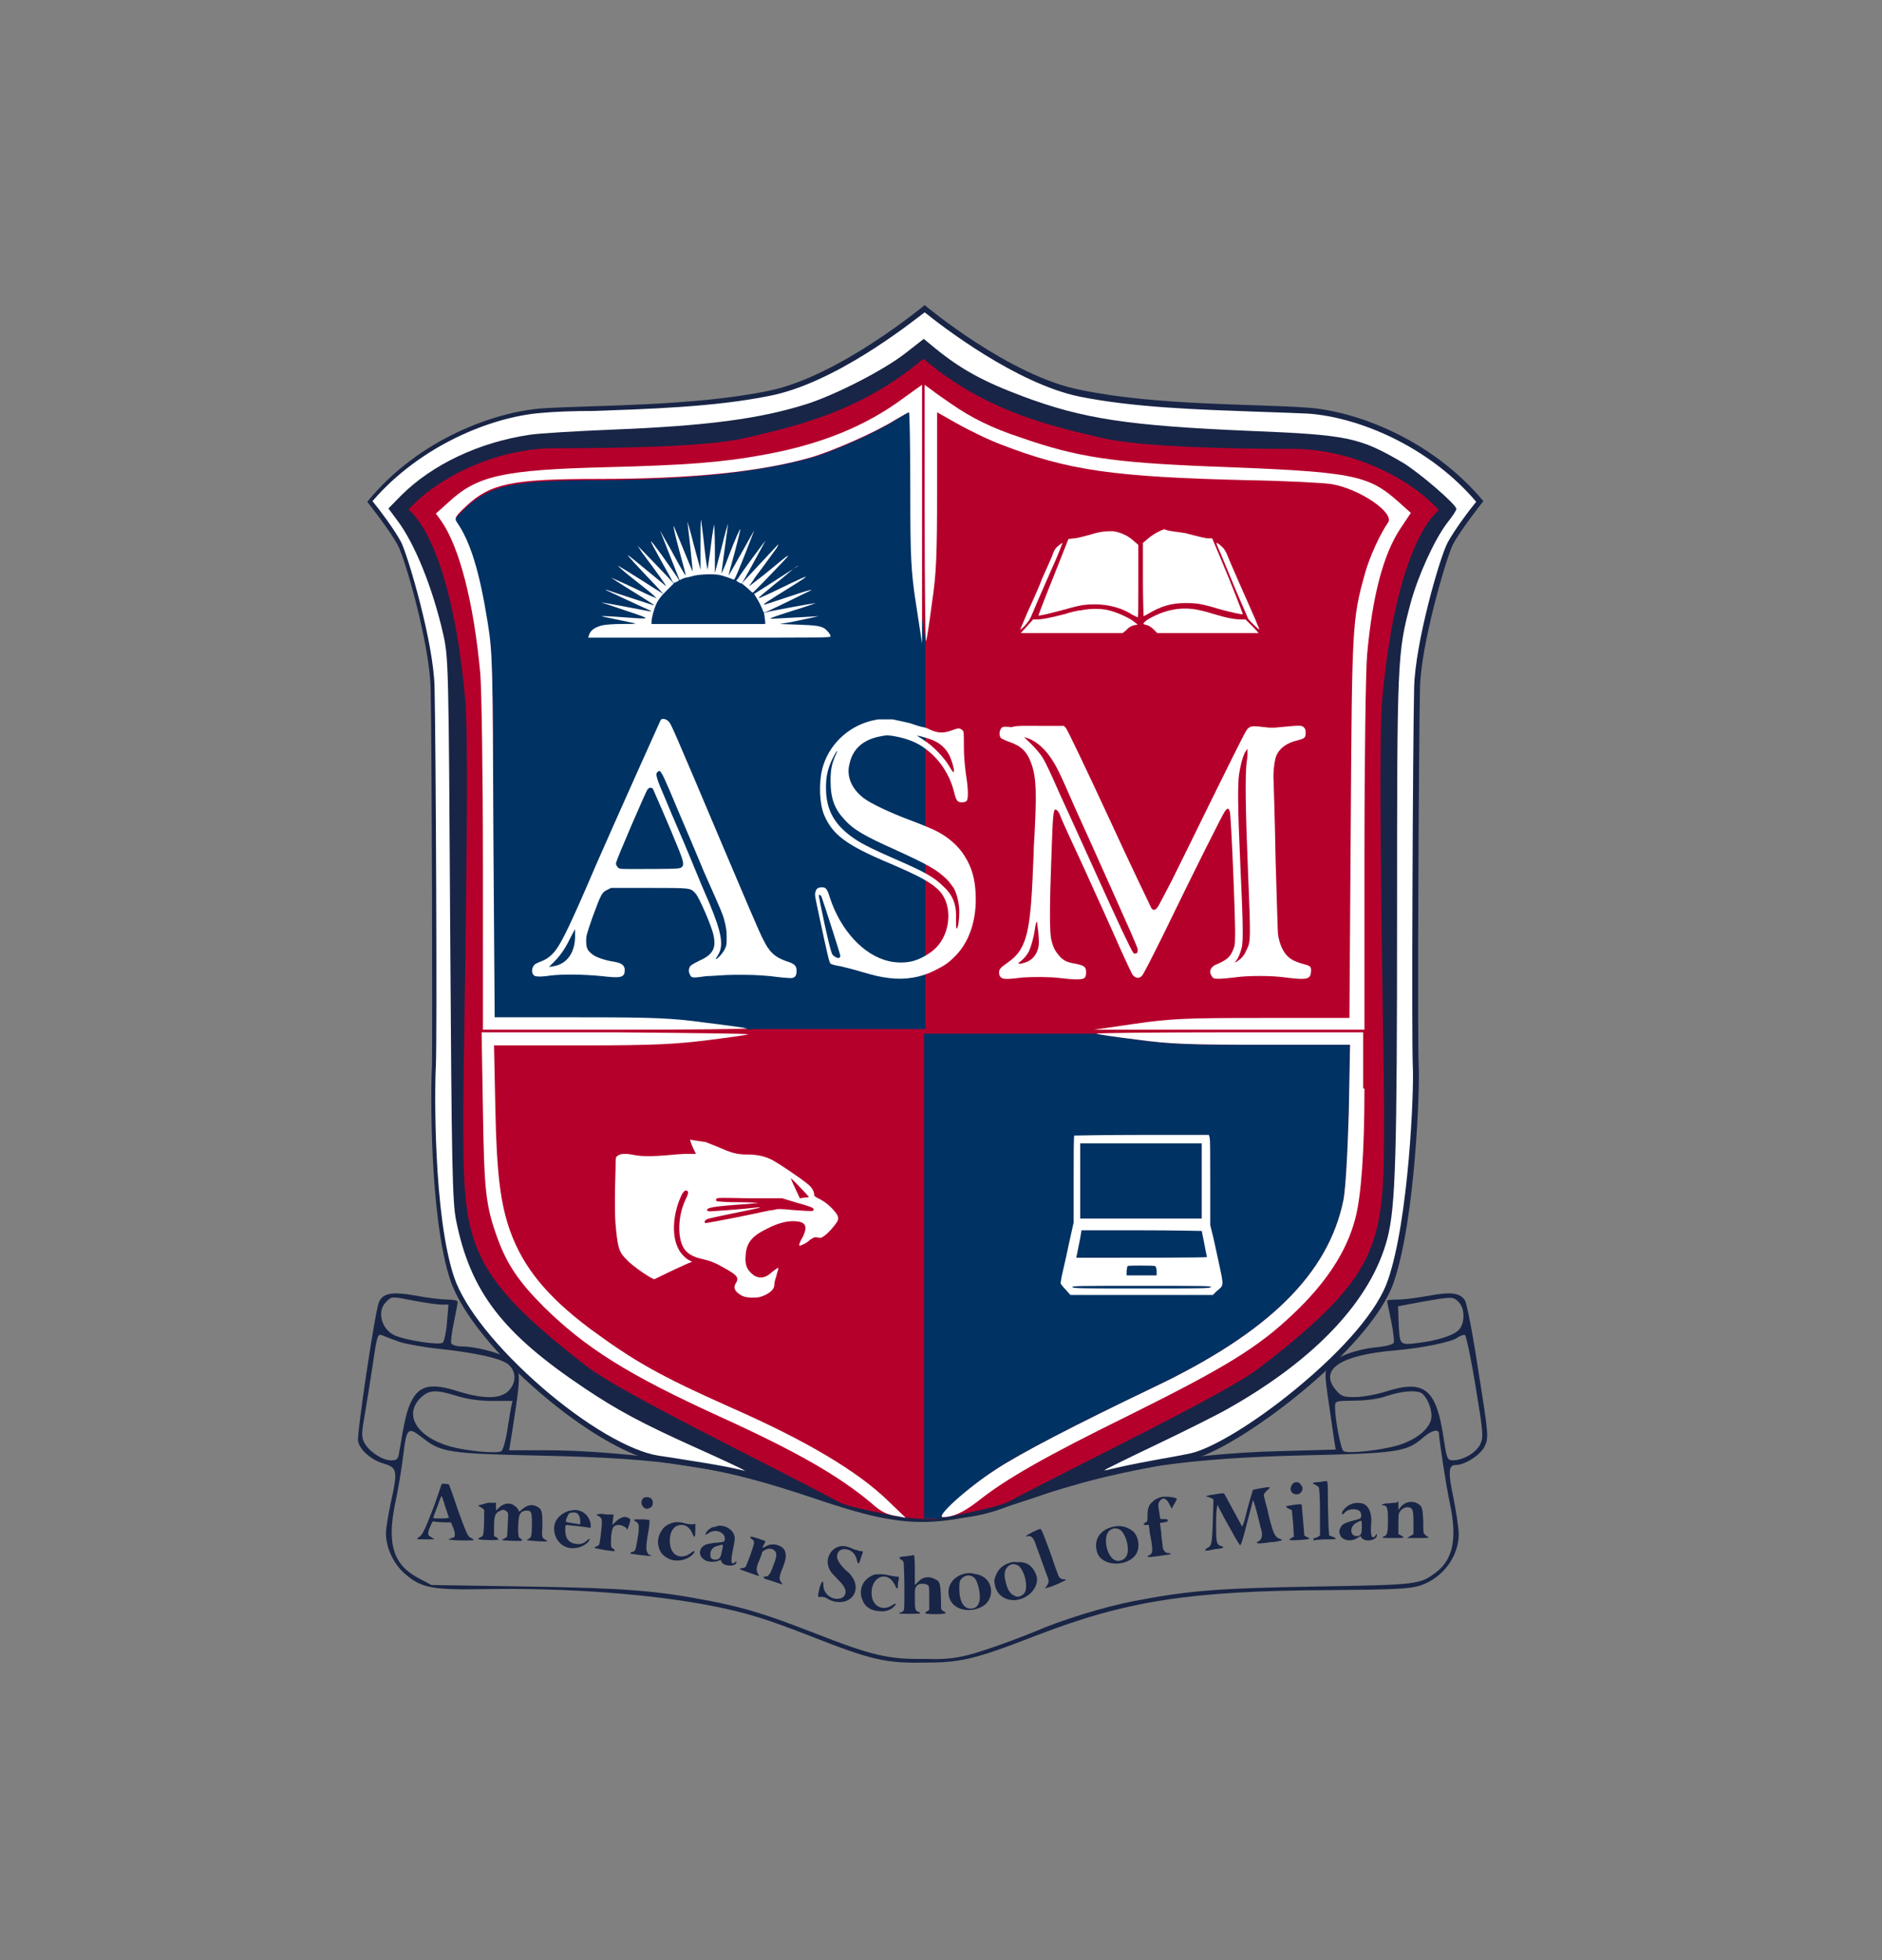
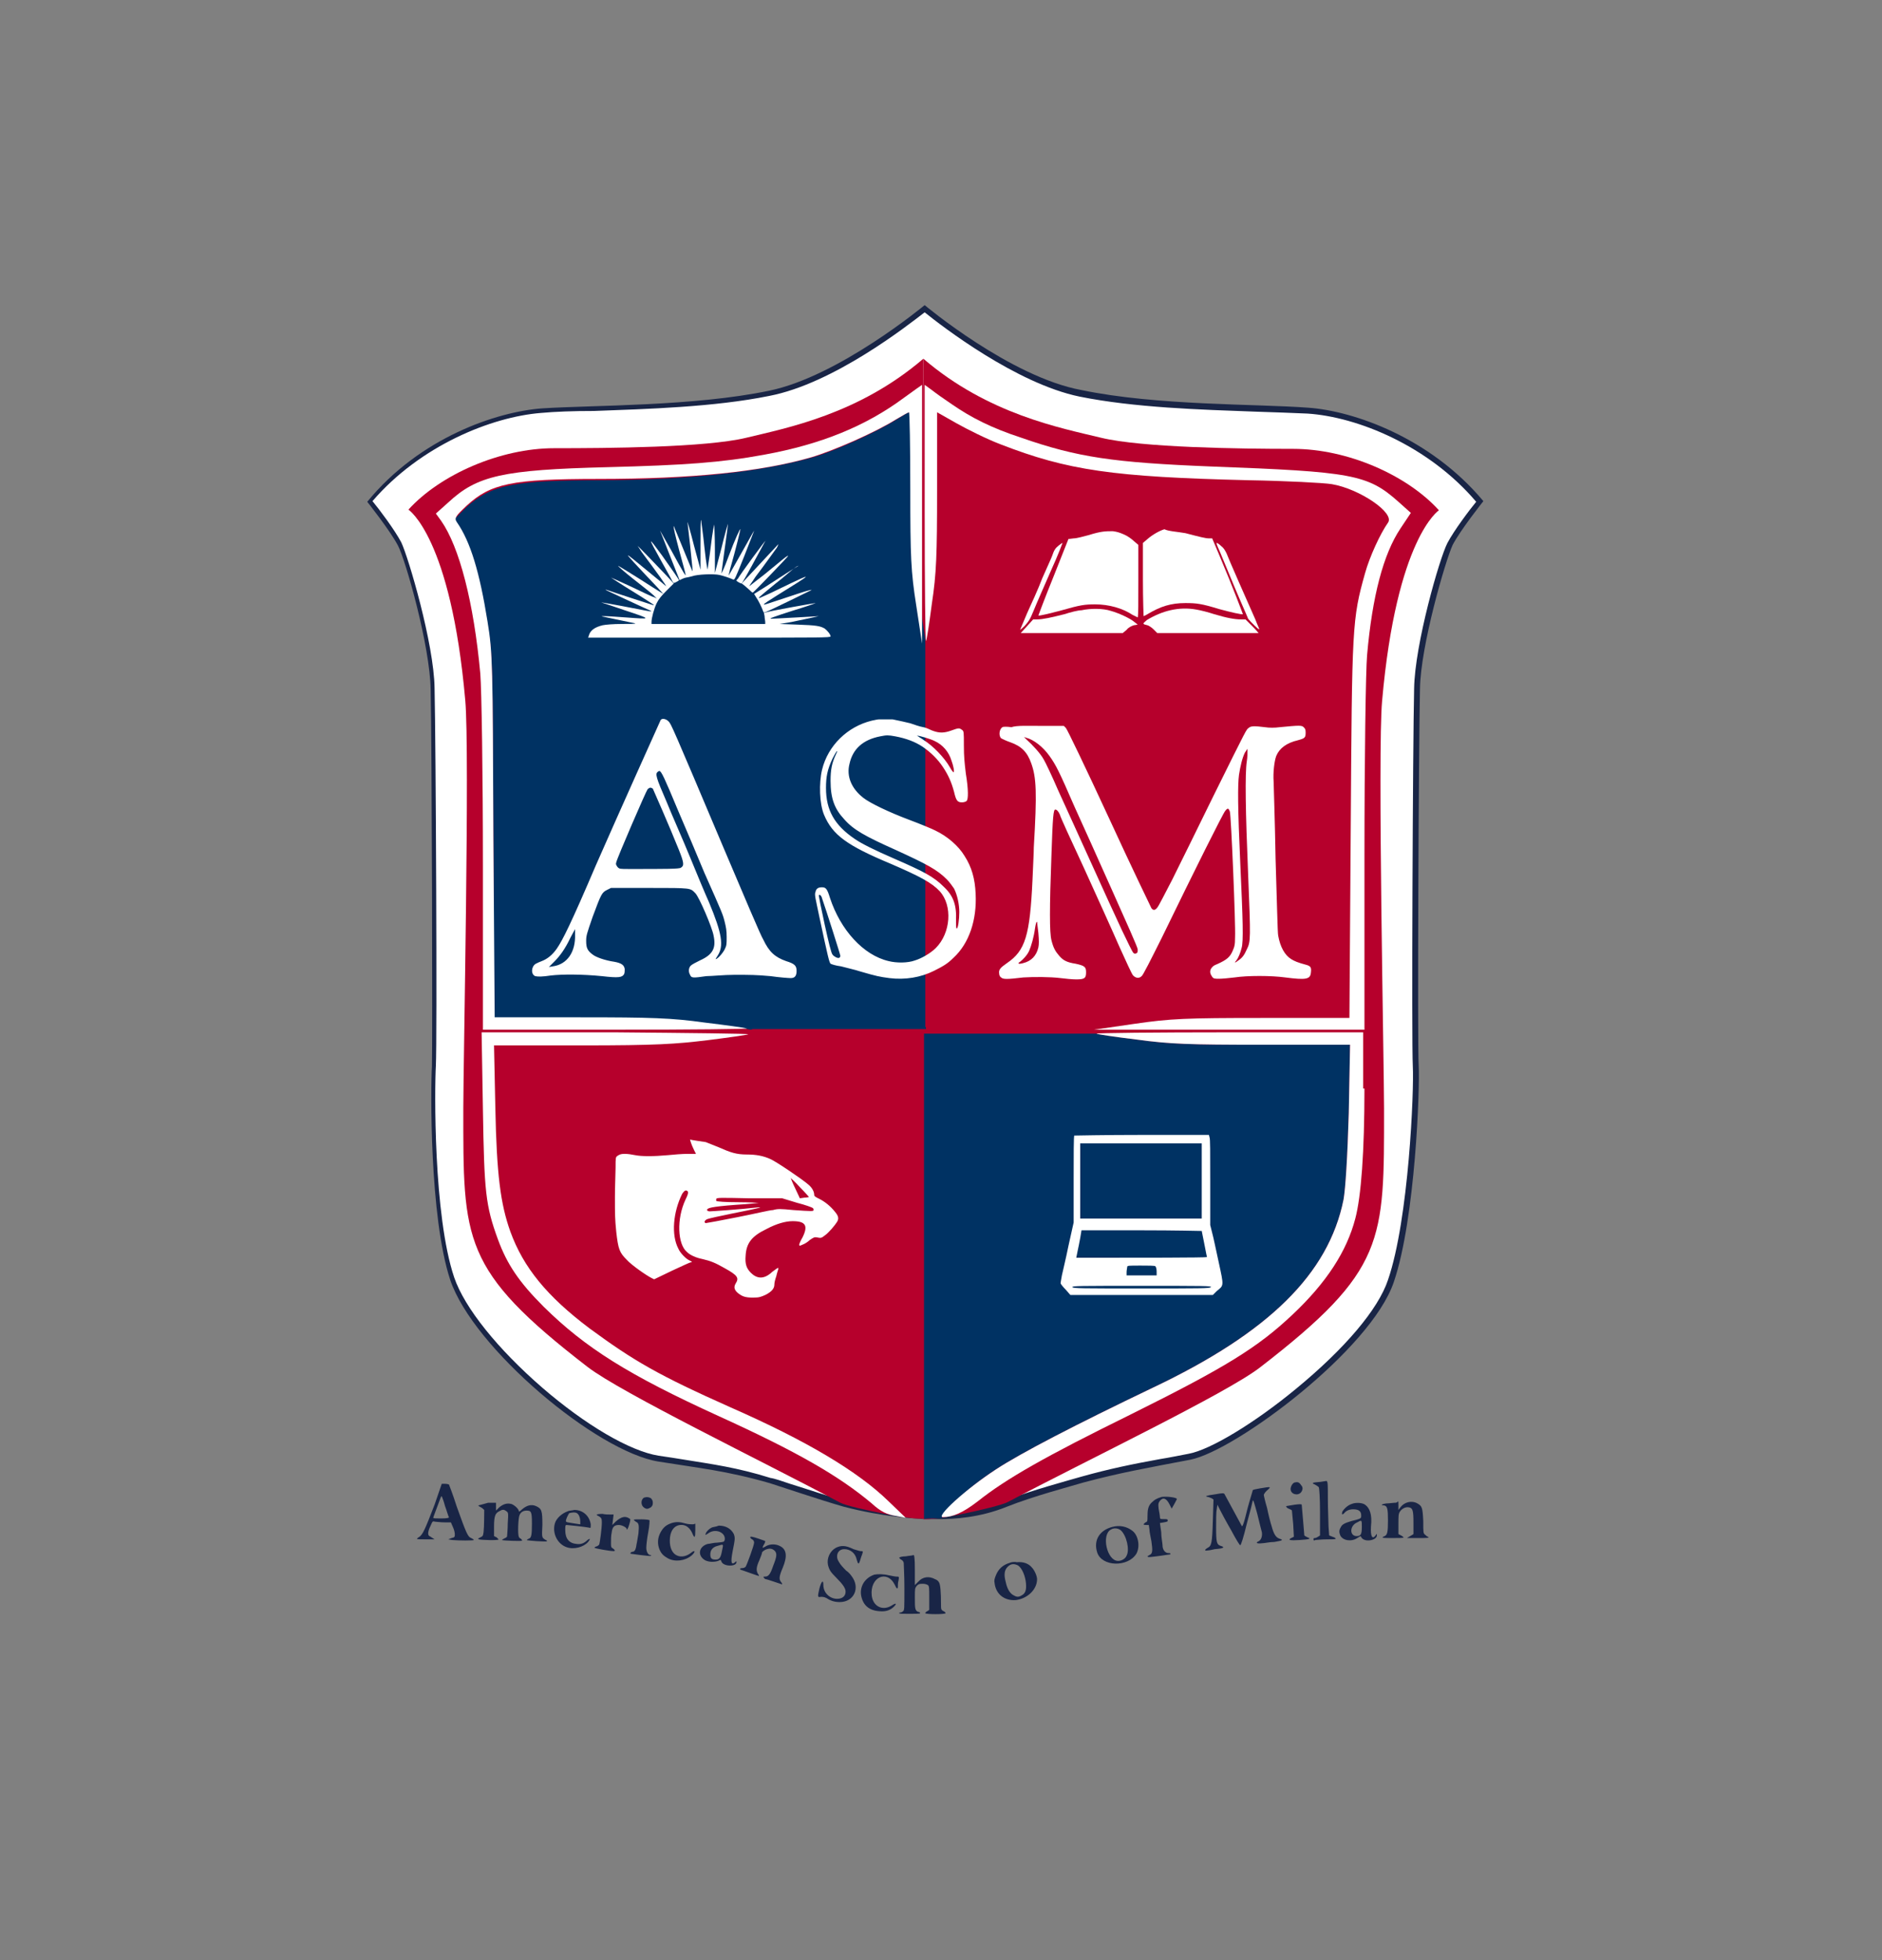
<svg xmlns="http://www.w3.org/2000/svg" version="1.1" id="Layer_1" x="0px" y="0px" viewBox="0 0 288 300" style="enable-background:new 0 0 288 300;" xml:space="preserve">
  <rect x="0" y="0" width="288" height="300" fill="#808080" stroke="none" />
  <style type="text/css">
	.st0{fill:#FFFFFF;}
	.st1{fill:#192546;}
	.st2{fill:#B6002C;}
	.st3{fill:#003263;}
</style>
  <g>
    <path class="st0" d="M143.5,232c-0.4,0-0.8,0-1.1,0c-0.2,0-0.4,0-0.6,0c-0.1,0-0.4,0-0.4,0h-0.1c-1.3,0-6.2-0.3-12.1-1.8   c-2.3-0.6-5.9-1.8-8.4-2.6c-1.2-0.4-2.3-0.8-2.9-0.9c-5.1-1.6-8.9-2.1-13.2-2.8c-1.2-0.2-2.5-0.4-3.9-0.6   c-4.4-0.7-11.3-4.7-18-10.5c-6.9-5.9-12-12.3-13.6-17.1c-3.3-9.6-3-29.1-2.8-32.6c0.2-3.6,0-49.5-0.2-57.7   c-0.1-6.7-3.9-19.9-5.1-22.1c-1-2-3.7-5.5-4.5-6.5C64.1,68,75.2,63.5,83,63c2.2-0.2,4.9-0.3,8.1-0.3c8.2-0.3,18.3-0.6,26.7-2.3   c9.9-2,21.8-11.4,23.7-13c2,1.6,13.9,11,23.8,13c8.4,1.7,18.5,2,26.7,2.3c3.1,0.1,5.9,0.2,8.1,0.3c7.8,0.6,18.9,5.1,26.3,13.8   c-0.8,1-3.5,4.5-4.5,6.5c-1.1,2.3-5,15.4-5.1,22.1c-0.2,8.2-0.3,54.1-0.2,57.7c0.2,3.6-0.6,23.5-3.8,32.9   c-3.5,10.4-24.1,25.5-30.8,26.9c-1.6,0.3-3,0.6-4.3,0.8c-4.4,0.8-7.8,1.5-12.1,2.7c-1.7,0.5-7.6,2.1-11.7,3.7   C150.6,231.4,147.3,232,143.5,232z" />
    <path class="st1" d="M141.5,47.8c2.6,2.1,14,10.9,23.7,12.9c8.4,1.7,18.6,2,26.8,2.3c3.1,0.1,5.9,0.2,8.1,0.3   c7.6,0.5,18.5,4.9,25.8,13.5c-1,1.2-3.4,4.4-4.4,6.3c-1.2,2.3-5,15.5-5.1,22.3c-0.2,8.5-0.4,54-0.2,57.8c0.2,3.6-0.6,23.4-3.8,32.7   c-1.5,4.5-6.6,10.5-14,16.6c-6.4,5.3-13.2,9.4-16.5,10c-1.6,0.3-3,0.6-4.3,0.8c-4.4,0.8-7.8,1.5-12.1,2.7   c-1.7,0.5-7.7,2.1-11.8,3.7c-3.1,1.2-6.4,1.8-10.1,1.8c-0.4,0-0.8,0-1.1,0c-0.2,0-0.4,0-0.6,0c-0.1,0-0.1,0-0.2,0h-0.1l0,0l0,0l0,0   h-0.2c-1.3,0-6.1-0.3-12.1-1.8c-2.3-0.6-5.8-1.8-8.4-2.6c-1.2-0.4-2.3-0.8-3-0.9c-5.1-1.6-8.9-2.1-13.2-2.8   c-1.2-0.2-2.5-0.4-3.9-0.6c-4.4-0.7-11.2-4.7-17.8-10.4c-6.8-5.9-11.9-12.2-13.5-16.9c-3.2-9.5-3-29-2.8-32.4   c0.2-3.7,0-49.2-0.2-57.8c-0.1-6.8-4-20-5.1-22.3c-1-1.9-3.4-5.1-4.4-6.3c7.3-8.5,18.2-12.9,25.8-13.5c2.2-0.2,4.9-0.3,8.1-0.3   c8.2-0.3,18.4-0.6,26.8-2.3C127.6,58.7,138.9,49.8,141.5,47.8 M141.5,46.7L141.5,46.7c0,0-13.1,10.9-23.8,13.1   C106.2,62.2,90.8,62,83,62.5c-7,0.5-18.8,4.5-26.8,14.3c0,0,3.5,4.4,4.7,6.7c1.2,2.3,4.9,15.4,5,22c0.2,8.9,0.3,54.2,0.2,57.7   c-0.2,3.2-0.4,23,2.8,32.7c3.5,10.4,22.4,26.3,31.9,27.8c6.2,1,10.4,1.4,17,3.3c1.9,0.6,7.8,2.6,11.3,3.6c6.1,1.6,11,1.8,12.3,1.9   l0,0c0,0,0.1,0,0.2,0c0.1,0,0.2,0,0.2,0l0,0c0,0,0.1,0,0.2,0c0.4,0,0.9,0,1.7,0c2.3,0,6.2-0.2,10.4-1.9c4-1.6,9.7-3.1,11.7-3.7   c5.6-1.5,9.6-2.2,16.4-3.5c6.9-1.4,27.6-16.8,31.1-27.2c3.3-9.7,4-29.8,3.8-33.1c-0.2-3.5,0-48.8,0.2-57.7c0.1-6.6,3.9-19.6,5-22   c1.2-2.3,4.7-6.7,4.7-6.7c-8.1-9.7-19.8-13.8-26.8-14.3c-7.9-0.6-23.2-0.3-34.7-2.7C154.6,57.7,141.5,46.7,141.5,46.7L141.5,46.7z" />
  </g>
  <g transform="translate(0,709) scale(0.1,-0.1)">
-     <path class="st1" d="M1384.9,6548.9c-32.5-25.3-104.8-62.4-149-76.8c-71.9-23.1-154.7-34-300.3-39.7c-55.6-2.3-112-5.7-125.6-7.9   c-77.5-11.7-148.3-45.4-195.6-92.3l-20-20.4l13.2-17.8c26.9-35.2,54.5-103.6,70.7-174.8c7.9-35.9,8.3-43.5,10.6-450.9   c2.3-368,3.4-417.6,9.1-446.3c21.9-108.9,70.7-172.5,196.7-256.8c50.3-33.7,88.5-54.1,169.1-90.4c36.3-16.3,69.6-31.8,73.8-34.4   c6.4-4.2,6.1-4.5-3.8-2.3c-87,18.5-212.6,32.2-296.6,32.2H779l1.9,10.6c1.1,5.7,4.9,31,8.7,56.4c7.9,53.3,6.1,63.2-13.2,74.5   c-14.8,8.7-49.6,17.4-69.6,17.4c-7.9,0-15.1,2.3-16.3,4.9c-0.8,2.6,0.8,17.4,4.2,32.5c3,15.1,5.7,29.1,5.7,31   c0,1.9-7.2,3.4-15.9,3.4c-9.1,0-30.6,2.6-48.4,6.1c-36.3,6.4-50.7,3.8-56.4-10.6c-6.1-15.5-33.7-201.2-31.8-211.8   c2.6-14,20-29.1,39.3-34.8c20.8-6.1,21.6-11,11-59c-4.2-19.7-7.6-40.9-7.6-47.3c0-22.3,11.3-46.5,28.7-62   c25-21.9,41.2-25.3,122.6-23.8c126.3,2.3,259.1-7.9,349.9-26.1c52.6-10.6,81.7-19.7,151.3-46.9c89.3-35.2,112.7-40.3,168.1-39.5   c57.9,0,77.1,3.6,174.3,41.4c138.1,53.3,234.9,68.5,448.2,69.6c102.9,0.8,124.1,1.9,140.3,7.2c34,11.7,57.9,43.9,58.3,77.9   c0,9.1-3.8,34-7.9,55.2c-8.7,40.5-7.9,51.1,3,51.1c14.4,0,38.2,15.5,44.6,28.7c6.1,13.2,6.1,16.6-9.5,114.2   c-8.3,55.6-17.8,104.8-20.8,109.3c-7.6,11.7-22.3,13.2-56,6.8c-16.3-3-37.4-5.7-46.5-5.7c-9.1,0-16.6-0.8-16.6-1.5   c0-0.8,2.6-14.4,6.1-30.6c3.4-15.9,4.9-31,4.2-33.7c-1.1-3-11.7-5.7-26.1-7.2c-32.2-3-65.8-15.9-73.8-28   c-6.1-9.1-6.1-12.9,0.4-57.5c3.8-26.1,7.6-53,8.7-59.4l1.9-11.7l-82.5-2.3c-82.5-1.9-163.8-10.6-238.7-25   c-19.7-3.8-34-5.7-32.5-4.2c1.5,1.5,37.8,19.3,80.6,39.7c42.7,20.4,91.2,44.6,107.8,54.1c135,76,220.1,167.2,244.4,261   c12.5,48.4,14.8,123.3,14.8,498.2c0,388.5,0.4,397.9,20.8,474.3c11.3,41.6,36.3,96.8,56,122.6c7.9,9.8,14,19.3,14,21.2   c0,6.8-56.7,55.6-81.7,70.7c-66.6,39-84,42.7-234.1,48.8c-186.5,7.9-256.1,18.5-348,53c-60.5,22.7-94.2,41.2-134.3,73.8l-17,14   L1384.9,6548.9z M1411.4,5023.4V4768h-9.5h-9.5v175.1c0,146,1.5,186.9,7.6,248.5c4.2,40.5,7.6,76.8,7.6,80.6c0,3.4,0.8,6.4,1.9,6.4   S1411.4,5163.7,1411.4,5023.4z M1433.7,4939.4l0.4-171.4h-9.5h-9.5l0.4,252.7l0.4,252.3l9.1-81.3   C1432.6,5119.4,1433.7,5091.1,1433.7,4939.4z M634.8,5099c16.3-3,34.4-5.7,40.5-5.7h11l-2.3-27.2c-1.1-14.8-4.2-28.7-6.4-31   c-4.5-4.5-56.7,3.4-74.1,11.3c-20,9.5-26.9,36.7-12.9,50.7C599.7,5106.2,597.8,5106.2,634.8,5099z M2232.2,5097.1   c9.1-9.1,9.8-29.1,1.9-40.5c-6.8-9.8-33.3-18.5-66.2-22.3c-26.1-3-26.1-3-27.6,32.2l-0.8,24.2l35.9,6.8   C2223.2,5105.8,2223.5,5105.8,2232.2,5097.1z M611.4,5036.2c10.6-3.4,37.8-8.3,60.5-10.6c56.4-6.1,93.8-14.4,105.5-23.5   c13.2-10.6,13.2-29.1,0-41.6c-12.5-11.7-38.2-11.7-74.9-0.4c-43.5,14-61.3,9.8-73.8-16.3c-6.4-14-9.5-26.5-17.8-76.4   c-1.5-10.6-3.4-12.5-12.5-12.5c-13.6,0-34.8,14.4-41.2,27.6c-4.2,8.3-3.8,15.5,0.8,41.2c3,17.4,8.3,50.3,11.7,73   c7.6,51.8,7.9,52.6,16.3,49.2C589.4,5044.2,601.2,5040,611.4,5036.2z M2258,4968.5c11.7-71.1,12.5-77.9,7.2-88.9   c-6.1-12.9-26.1-24.6-41.6-24.6c-8.7,0-9.5,1.9-14,31c-11.3,78.3-29.1,93.4-89.3,74.1c-14.4-4.5-35.2-8.3-46.1-8.3   c-17.8-0.4-21.6,1.1-29.5,10.2c-27.2,31.8,5.7,54.1,91.2,61.3c39.7,3.4,84.7,12.5,94.2,19.3c4.2,3,9.5,4.9,11.7,4.2   C2243.6,5046,2251.1,5010.9,2258,4968.5z M699.5,4953.4c15.5-4.9,34.8-7.6,54.5-7.6h30.3l-2.3-10.2c-1.1-6.1-3.8-22.3-6.1-37.1   c-2.3-14.4-6.1-27.6-8.7-29.5c-6.1-4.2-52.6,0-78.3,7.2c-50.3,14-71.5,48-45.8,73.8C656.4,4963.2,666.6,4963.6,699.5,4953.4z    M2173.6,4958.7c8.3-3.4,17-21.6,17-35.9c0-17-20.4-35.2-50.3-44.6c-26.5-7.9-77.9-13.6-84.4-9.1c-4.2,3-12.9,48.8-12.9,67   c0,9.8,0.4,9.8,29.5,10.2c17.8,0,37.4,2.6,49.9,7.2C2144.5,4960.6,2163.4,4962.5,2173.6,4958.7z M646.6,4889.4   c28.4-22.3,39.7-24.2,178.5-27.2c196.7-4.2,275-16.3,421.8-65.8c147.5-49.9,191.8-48.8,363.1,10.6   c105.5,36.7,209.6,51.4,387.7,55.6c139.2,3,155.1,5.3,179.3,26.5c13.2,11.7,25,14.8,25,6.8c0.4-10.6,11.3-82.5,17-108.2   c11-52.6,4.5-84.4-21.2-104c-25-18.9-27.2-19.3-183.1-21.9c-150.9-2.6-195.2-6.1-279.5-22.3c-45.4-8.7-110.5-28.7-153.2-47.3   c-16.6-6.8-46.9-18.2-67.3-25c-35.6-12.1-56.6-17.9-98.5-16.2c-57-0.8-81.2,4.9-170.4,39.7c-71.5,28-106.3,38.6-158.1,48.8   c-84.4,16.3-128.6,19.7-279.5,22.3l-147.9,2.3l-18.5,9.8c-40.1,20.4-50.3,53-36.7,116.9c4.2,19.7,9.8,52.6,12.1,73   C622.4,4905.3,624.2,4906.8,646.6,4889.4z" />
-   </g>
+     </g>
  <path class="st2" d="M141.3,54.9c-9.9,8.5-20.9,10.6-27.1,12.1S93,68.6,84.8,68.6s-17.4,4-22.3,9.4c0,0,6.5,4.2,8.7,29.2  c0.7,7.7-0.3,55.7-0.3,62.4c0,20.3-0.3,24.7,19,39.6c5.2,4,26.7,14.4,38.7,20.8c1.5,0.8,13.4,3.2,12.9,2.2" />
  <path class="st2" d="M141.3,54.9c9.9,8.5,21,10.6,27.2,12.1s21.1,1.7,29.4,1.7s17.4,4,22.3,9.4c0,0-6.5,4.2-8.7,29.2  c-0.7,7.7,0.3,55.7,0.3,62.4c0,20.3,0.3,24.7-19,39.6c-5.2,4-26.5,14.2-38.6,20.6c-1.5,0.8-13.5,3.4-13.1,2.4" />
  <g>
    <g>
      <path class="st3" d="M115.2,157.5h26.5v-59l-0.9-5.9c-0.8-5.1-0.9-7.3-0.9-17.7c0-6.5-0.7-11.8-0.8-11.8c-0.1,0-0.8,0.4-1.9,1.1    c-3.2,2-9.2,4.7-12.5,5.7c-7.6,2.2-18.3,3.5-32.5,3.6c-13.3,0-16.9,0.6-20.8,4.1c-1,1-2,2-2,2s0.6,0.9,0.8,1.1    c1.7,3.1,3.2,7.3,4.4,14.8c0.8,4.9,0.8,6.3,0.9,32.6l0.1,27.8l13.8,0c10.9,0,14,0.1,19,0.8c3.3,0.4,6.2,0.8,6.5,0.9" />
      <path class="st2" d="M167.3,157.6l6.2-0.9c5.5-0.8,7.8-0.9,19.6-0.9l13.3,0l0.2-29.1c0.2-30.9,0.2-31.9,2.2-39    c0.7-2.5,2.3-6,3.5-7.7c1.1-1.5-4.4-5.2-8.6-5.9c-1.2-0.2-7-0.5-12.7-0.6c-20.8-0.5-27.7-1.5-38-5.5c-2.1-0.8-5.1-2.3-6.7-3.2    l-3-1.7V75c0,9.9-0.1,12.8-0.8,17.4c-0.4,3.1-0.8,5.7-0.9,5.7v59.1C141.6,157.3,167.4,157.7,167.3,157.6z" />
      <path class="st2" d="M141.7,232.2v-74h-26.5c-0.2,0.1-3,0.5-6.2,0.9c-4.9,0.6-7.9,0.8-19.3,0.8H76.3l0.2,9.5    c0.2,10.3,0.8,14.8,2.3,19c2,5.5,5.6,9.9,12.1,14.8c6.8,5,10.6,7.2,21.6,12.1c11.6,5.1,19.5,9.8,24.2,14.4l2.6,2.5    C139.3,232.3,141.7,232.2,141.7,232.2z" />
      <path class="st3" d="M144.2,232.3c-0.5-0.5,4-4.7,8.2-7.4c3.8-2.5,12.3-6.9,24-12.5c17.7-8.4,26.9-17.4,29.2-28.8    c0.3-1.7,0.6-6.5,0.8-13.2l0.2-10.5h-13.4c-11.3,0-14.2-0.1-19.3-0.8c-3.3-0.4-6-0.8-6.1-0.9h-26.4l0,74.3    C141.5,232.4,144.3,232.4,144.2,232.3z" />
    </g>
    <g>
      <path class="st0" d="M141.1,78.7l0,19.8l-0.9-5.9c-0.8-5.1-0.9-7.3-0.9-17.7c0-6.5-0.1-11.8-0.2-11.8c-0.1,0-1,0.5-2,1.1    c-3.2,2-9.6,4.8-13,5.8c-7.6,2.2-18.3,3.3-32.5,3.3c-13.3,0-16.5,0.7-20.2,4.1c-1.7,1.6-1.9,1.9-1.5,2.5c2.1,3,3.5,7.7,4.7,15.2    c0.8,4.9,0.8,6.6,0.9,32.9l0.2,27.7h13.1c10.9,0,14,0.1,19,0.8c3.3,0.4,6.2,0.8,6.5,0.9c0.3,0.1-8.7,0.2-19.9,0.2l-20.5,0v-25.1    c0-14.1-0.2-26.9-0.4-29.4c-1-10.9-3.2-19.4-6-23.4l-0.8-1.1l1.9-1.7c4.4-4.1,8.3-5,24.4-5.4c11.7-0.3,17.4-0.7,23.9-1.9    c8.8-1.6,15.6-4.4,21.4-8.7c1.5-1.1,2.8-2,2.8-2C141.1,59,141.1,67.8,141.1,78.7z" />
      <path class="st0" d="M145.7,61.9c2.9,2,6,3.6,10.6,5.1c8.6,3,14.1,3.8,29.1,4.4c21.5,0.8,23.9,1.2,28.6,5.4l1.9,1.7l-1.6,2.4    c-2.6,3.9-4.3,10.3-5.1,19.4c-0.2,2.3-0.4,15.7-0.4,30.7v26.6l-20.7,0l-20.7,0l6.2-0.9c5.5-0.8,7.8-0.9,19.6-0.9l13.3,0l0.2-29.1    c0.2-30.9,0.2-31.9,2.2-39c0.7-2.5,2.3-6,3.5-7.7c1.1-1.5-4.4-5.2-8.6-5.9c-1.2-0.2-7-0.5-12.7-0.6c-20.8-0.5-27.7-1.5-38-5.5    c-2.1-0.8-5.1-2.3-6.7-3.2l-3-1.7v11.9c0,9.9-0.1,12.8-0.8,17.4c-0.4,3.1-0.8,5.7-0.9,5.7c-0.1,0.1-0.2-8.7-0.2-19.6V58.9l1.1,0.8    C143.1,60.1,144.5,61.1,145.7,61.9z" />
      <path class="st0" d="M114.5,158.3c-0.2,0.1-3,0.5-6.2,0.9c-4.9,0.6-7.9,0.8-19.3,0.8H75.6l0.2,9.5c0.2,10.3,0.8,14.8,2.3,19    c2,5.5,5.6,9.9,12.1,14.8c6.8,5,10.6,7.2,21.6,12.1c11.6,5.1,19.5,9.8,24.2,14.4l2.6,2.5L137,232c-1.2-0.2-2.2-0.6-3.6-1.9    c-5-4.2-11.4-7.9-23.5-13.4c-13.8-6.3-20.3-10.4-26.7-16.7c-3.8-3.8-5.6-6.5-7-10.3c-1.9-5.2-2.1-7.3-2.3-19.9l-0.2-11.8l20.5,0    C105.6,158.1,114.7,158.2,114.5,158.3z" />
      <path class="st0" d="M208.8,166.6c0,9.7-0.5,16.5-1.4,19.9c-1.3,5-4.4,9.8-9.6,14.7c-5.3,5-10.1,8-24.8,15.3    c-13,6.4-19,9.8-23.4,13.3c-2.2,1.7-3.8,2.4-5.3,2.4c-1.2,0,3.5-4.3,8.1-7.3c3.8-2.5,12.3-6.9,24-12.5    c17.7-8.4,26.9-17.4,29.2-28.8c0.3-1.7,0.6-6.5,0.8-13.2l0.2-10.5h-13.4c-11.3,0-14.2-0.1-19.3-0.8c-3.3-0.4-6-0.8-6.1-0.9    c-0.1-0.1,9-0.2,20.3-0.2h20.5V166.6z" />
    </g>
  </g>
  <g>
    <path class="st0" d="M107.8,83.8c0.3,2.8,0.5,3.6,0.5,3.3c0-0.3,0.3-1.9,0.5-3.7c0.2-1.8,0.5-3.2,0.5-3.1c0,0.1,0.1,1.8,0.1,3.8   v3.6l1-3.8c0.5-2.1,1-3.8,1-3.7s-0.2,1.7-0.5,3.8c-0.3,2.1-0.5,3.8-0.5,3.8c0,0,0.5-1,1-2.4c1.2-3.2,1.9-4.6,1.9-4.4   c0,0.1-0.6,2.7-1.6,6.2c-0.1,0.5-0.2,0.8-0.2,0.9c0,0,1.5-2.6,3-5.3c0.5-0.9,0.9-1.6,0.9-1.6c0,0.1-0.7,1.8-1.5,3.9   c-1.4,3.5-1.5,3.7-1.7,3.6c-0.4-0.2-1.6-0.6-2.1-0.7c-0.9-0.2-3.4-0.1-4.2,0.2c-0.4,0.1-0.8,0.2-0.9,0.2c-0.1,0-0.4,0.1-0.6,0.2   l-0.4,0.2l-1.5-3.8c-0.8-2.1-1.5-3.8-1.5-3.8s0.8,1.4,1.7,3c2,3.7,2.3,4.1,2.2,3.7c0-0.2-0.5-1.9-1-3.8c-0.5-1.9-0.9-3.5-0.8-3.6   c0,0,2.2,5.3,2.8,6.8c0.2,0.5,0-0.8-0.3-3.9c-0.2-1.9-0.4-3.4-0.4-3.5c0-0.1,0.5,1.6,1,3.6l1,3.7l0-3.9c0-2.2,0-3.8,0.1-3.7   C107.3,79.9,107.6,81.7,107.8,83.8z" />
    <path class="st0" d="M172,81.8c0.5,0.2,1.2,0.7,1.5,1l0.7,0.6v5.5c0,3,0,5.5-0.1,5.6c0,0-0.4-0.2-0.8-0.4c-1.5-1-3.6-1.6-5.7-1.6   c-1.6,0-2.3,0.1-5.1,0.9c-1.9,0.5-3.5,0.9-3.6,0.8c0,0,1-2.7,2.3-5.9l2.3-5.8l0.8-0.1c0.5,0,1.5-0.3,2.3-0.5   c1.9-0.6,2.6-0.6,3.7-0.6C171,81.4,171.3,81.5,172,81.8z" />
    <path class="st0" d="M181.4,81.6c2.3,0.6,3.1,0.8,3.6,0.8h0.5l1.1,2.6c2.2,5.2,3.6,9,3.6,9c-0.1,0.1-1.9-0.3-3.7-0.8   c-2.6-0.8-3.4-0.9-5.1-0.9c-2.2,0-3.8,0.5-5.8,1.7c-0.3,0.2-0.6,0.3-0.6,0.3s-0.1-2.5-0.1-5.6v-5.6l0.7-0.6   c0.8-0.7,1.9-1.3,2.6-1.5C178.7,81.3,180.3,81.4,181.4,81.6z" />
    <path class="st0" d="M116.3,84.3c-2,3.7-2.7,4.9-2.8,5c-0.1,0-0.4-0.1-0.8-0.4c0,0,0-0.2,0.2-0.3c0.3-0.6,4.2-5.9,4.3-5.9   C117.2,82.6,116.8,83.4,116.3,84.3z" />
    <path class="st0" d="M101.3,85c1.7,2.4,2.6,3.7,2.6,3.8s-0.8,0.5-0.8,0.4c-0.1,0-0.3-0.4-0.5-0.8c-0.2-0.4-0.9-1.6-1.5-2.7   C99.1,82.1,99.1,82,101.3,85z" />
    <path class="st0" d="M160.8,87.4c-1,2.3-2.2,5-2.6,6c-0.6,1.5-0.8,1.7-1.4,2.4c-0.4,0.4-0.7,0.6-0.7,0.6s0.5-1.2,1.1-2.6   c0.6-1.3,1.7-3.7,2.3-5.3c0.7-1.6,1.4-3.1,1.5-3.4c0.3-0.9,0.5-1.2,1-1.6c0.3-0.2,0.5-0.4,0.6-0.4C162.6,83.1,161.9,85,160.8,87.4z   " />
    <path class="st0" d="M186.9,83.6c0.4,0.3,0.6,0.7,0.8,1.1c0.2,0.6,3.2,7.4,4.4,10.1c0.3,0.8,0.6,1.4,0.6,1.5c0,0.2-1.4-1.2-1.7-1.6   c-0.1-0.3-1.1-2.5-2.1-4.9c-1-2.4-2-4.8-2.2-5.3c-0.5-1.1-0.6-1.4-0.5-1.4C186.3,83.1,186.6,83.3,186.9,83.6z" />
    <path class="st0" d="M101.9,88l1.2,1.3l-1.1,1.1c-0.8,0.8-1.2,1.3-1.5,1.9c-0.4,0.8-0.8,2.3-0.8,2.9v0.3h1.2c0.6,0,4.5,0,8.7,0   l7.5,0v-0.3c0-0.2-0.1-0.6-0.1-0.9l-0.1-0.5l0.4-0.1c0.6-0.2,7.3-1.4,7.5-1.4c0.1,0-1.6,0.6-3.6,1.2c-2.8,0.9-3.6,1.2-3.2,1.2   c0.3,0,2-0.1,3.9-0.2c1.9-0.1,3.4-0.2,3.4-0.2s-2.2,0.5-4.2,0.9l-1.8,0.3l2.8,0.1c2.8,0.1,3.4,0.2,4.1,0.6c0.4,0.3,0.9,0.9,0.9,1.2   c0,0.2-1.5,0.2-18.5,0.2H90l0.1-0.3c0.2-0.8,0.9-1.3,2.1-1.6c0.5-0.1,1.6-0.2,3-0.2c1.2,0,2.1,0,2-0.1c-0.1,0-1.4-0.3-2.9-0.6   c-2.4-0.5-2.6-0.5-1.8-0.5c0.5,0,1.9,0.1,3.3,0.2c4,0.3,4,0.3-0.2-1.1c-2-0.7-3.6-1.2-3.6-1.2c0.1,0,1.9,0.3,5.5,1   c2,0.4,2.6,0.5,1.9,0.2c-0.5-0.2-6.5-3-6.7-3.1c-0.1-0.1,0.2,0,0.5,0.1c0.5,0.2,6.1,2,6.7,2.2c0.1,0,0.2,0,0.2,0c0,0-1.5-1-3.3-2.1   c-1.8-1.1-3.3-2.1-3.3-2.1s1.4,0.6,3.1,1.4c1.7,0.8,3.3,1.6,3.5,1.6l0.4,0.2l-0.5-0.5c-0.3-0.3-1.7-1.4-3.1-2.5   c-1.4-1.1-2.4-2-2.3-2c0.2,0.1,2.2,1.3,5.3,3.3l1.6,1l-0.9-1c-3.7-3.9-4.6-4.9-4.5-4.9c0.1,0,1.2,0.9,3.5,2.8   c1.1,0.9,2.2,1.8,2.3,1.9c0.2,0.1-1.3-2-3.7-5.2c-0.3-0.5-0.6-0.9-0.6-0.9C97.5,83.4,99.8,85.8,101.9,88z" />
    <path class="st0" d="M118.9,83.8c-0.3,0.4-2,2.8-3.3,4.5c-0.5,0.8-1,1.4-0.9,1.4c0,0,1-0.8,2.3-1.8c2.8-2.3,3.6-3,3.6-2.8   c-0.1,0.2-5.3,5.6-5.4,5.6c-0.1,0-0.3-0.2-0.5-0.4c-0.2-0.2-0.6-0.5-0.8-0.7l-0.4-0.3l2.8-3c1.5-1.6,2.8-3,2.8-3   C119.1,83.4,119,83.6,118.9,83.8z" />
    <path class="st0" d="M121.5,87c-0.3,0.2-1.5,1.3-2.8,2.3c-2.8,2.3-2.8,2.3-2.4,2.2c0.2-0.1,1.4-0.6,2.8-1.3c3.5-1.7,4.2-2,4.2-1.9   c0,0.1-1.9,1.3-4.5,2.9c-1.1,0.7-1.9,1.2-1.9,1.3c0,0.1,0,0.1,3.9-1.2c1.8-0.6,3.3-1.1,3.4-1c0,0-6.7,3.3-7.1,3.4   c-0.2,0.1-0.3,0-0.3-0.1c-0.2-0.6-0.8-1.8-1.1-2.2l-0.3-0.5l1.6-1c2.3-1.5,5.1-3.3,5.2-3.3C122,86.6,121.8,86.8,121.5,87z" />
    <path class="st0" d="M170,93.5c1.1,0.3,2.9,1.1,3.6,1.7l0.5,0.4l-0.6,0.1c-0.3,0.1-0.8,0.3-1.1,0.7l-0.6,0.5l-7.8,0l-7.8,0l1-1.1   l0.9-1h0.6c0.9,0,2.2-0.3,4.2-0.8c0.9-0.3,2.1-0.6,2.6-0.6C166.9,93.1,168.8,93.1,170,93.5z" />
    <path class="st0" d="M183.1,93.3c0.6,0.1,1.8,0.4,2.7,0.7c2,0.6,3.2,0.8,4.1,0.8h0.7l1,1c0.6,0.6,1,1.1,1,1.1s-3.5,0-7.8,0l-7.7,0   l-0.6-0.6c-0.3-0.3-0.8-0.6-0.9-0.6c-0.8-0.2-0.8-0.2-0.1-0.8C177.8,93.5,180.4,92.8,183.1,93.3z" />
    <path class="st0" d="M102.3,110.4c0.4,0.4,0.5,0.6,8.4,19.3c3.1,7.3,5.8,13.7,6.1,14.1c0.9,1.9,1.8,2.7,3.5,3.3   c1.3,0.4,1.6,0.7,1.6,1.5c0,0.8-0.3,1.1-0.9,1.1c-0.3,0-1.7-0.1-3.1-0.3c-2.2-0.2-3.1-0.2-5.5-0.2c-1.6,0-3.5,0.2-4.3,0.2   c-2.1,0.3-2.3,0.3-2.5-0.2c-0.3-0.5-0.2-1.1,0.1-1.4c0.2-0.2,0.8-0.5,1.4-0.8c2-0.9,2.5-1.9,2.1-3.8c-0.2-1.2-2.2-5.9-2.8-6.5   c-0.8-0.8-0.5-0.8-7-0.8h-5.9l-0.6,0.3c-0.8,0.4-0.9,0.6-2.2,4.1c-0.9,2.6-1,2.9-1,3.7c0,1.1,0.2,1.5,1,2.1   c0.5,0.4,1.9,0.9,3.3,1.1c1.1,0.2,1.5,0.5,1.6,1.1c0,0.3,0,0.6-0.1,0.8c-0.3,0.5-0.8,0.6-3.4,0.3c-3-0.3-6.1-0.3-7.8-0.1   c-1.3,0.2-2,0.2-2.4,0.1c-0.7-0.3-0.6-1.5,0.1-1.9c0.2-0.1,0.6-0.3,0.9-0.4c0.8-0.3,1.6-0.9,2.3-1.9c0.9-1.3,2.2-3.9,6-12.8   c3.2-7.3,9.8-22,9.9-22.2C101.3,109.9,101.9,110,102.3,110.4z M139.3,110.7c0.6,0.2,1.4,0.5,2,0.6s1.2,0.5,1.6,0.6   c0.9,0.3,1.6,0.3,2.7-0.1c1.1-0.4,1.2-0.4,1.6-0.1c0.3,0.2,0.3,0.3,0.3,2.4c0,1.7,0.1,2.6,0.3,4.3c0.4,2.4,0.4,4,0.1,4.2   c-0.1,0.1-0.4,0.2-0.7,0.2c-0.7,0-0.9-0.3-1.2-1.6c-0.4-1.5-0.9-2.6-1.7-3.8c-0.8-1.2-1.8-2.2-3.1-3.1c-1.2-0.8-2.6-1.3-4.2-1.6   c-1.1-0.2-1.3-0.2-2.3,0c-2.6,0.5-4.2,1.9-4.7,4.2c-0.5,1.9,0.3,3.8,2.1,5.2c1,0.8,3.9,2.2,7.1,3.4c1.6,0.6,3.3,1.3,3.9,1.6   c1.9,0.9,3.6,2.4,4.5,3.9c1.1,1.7,1.6,3.5,1.7,5.8c0.2,4-1,7.6-3.4,9.8c-0.9,0.9-1.6,1.3-3,2c-2,1-4.4,1.4-6.8,1.1   c-1.5-0.2-2-0.3-4.4-1c-0.9-0.3-2.3-0.6-3-0.8c-0.8-0.1-1.4-0.3-1.6-0.4c-0.2-0.2-0.4-1-1.7-7.1c-0.6-2.9-0.8-3.5-0.6-3.9   c0.1-0.5,0.4-0.7,1-0.7c0.6,0,0.8,0.3,1.2,1.6c1.6,4.9,5.1,8.8,9,9.7c1.2,0.3,2.9,0.3,4-0.1c1-0.3,2.4-1.1,3.2-1.9   c2.3-2.3,2.6-6.5,0.6-8.7c-1.2-1.3-3.1-2.3-7.5-4.2c-6.7-2.8-8.9-4.4-10.2-7.5c-0.7-1.7-0.8-4.8-0.3-6.9c0.9-3.7,3.9-6.6,7.6-7.5   c0.5-0.1,0.9-0.2,1.1-0.2c0.1,0,1.1,0,2.1,0C138,110.4,138.5,110.5,139.3,110.7z M159.4,111.1h3.4l0.3,0.3   c0.2,0.2,2.9,5.8,6.6,13.8c3.4,7.4,6.4,13.6,6.5,13.8c0.3,0.4,0.6,0.3,0.9-0.1c0.2-0.2,1.2-2.2,2.3-4.3c1.1-2.2,3.9-7.9,6.3-12.8   c5.3-10.7,5-10.1,5.4-10.4c0.3-0.3,0.9-0.3,2.5-0.1c0.6,0.1,1.5,0.1,2.2,0c3.1-0.3,3.4-0.3,3.7,0c0.2,0.2,0.3,0.3,0.3,0.8   c0,0.8-0.1,0.9-1.2,1.2c-1.7,0.4-2.8,1.2-3.3,2.4c-0.3,0.8-0.5,2.6-0.4,3.9c0,0.5,0.2,5.9,0.3,11.9c0.2,6,0.3,11.3,0.4,11.7   c0.3,1.7,1,3,2,3.6c0.5,0.3,0.9,0.5,2.4,0.9c0.6,0.2,0.7,0.4,0.6,1.2c-0.1,1-0.8,1.1-3.9,0.7c-2.2-0.3-5.8-0.3-7.8,0   c-0.8,0.1-1.9,0.2-2.3,0.2c-0.7,0-0.9,0-1.1-0.3c-0.3-0.4-0.4-0.8-0.2-1.2c0.2-0.3,0.3-0.5,1.1-0.8c1.3-0.6,1.8-1,2.2-1.9   c0.3-0.7,0.4-0.9,0.4-2.2c0.1-1.8-0.6-18.6-0.8-19.2c-0.2-0.5-0.3-0.6-0.7-0.1c-0.3,0.3-4.6,8.9-9.7,19.4c-1.7,3.4-2.9,5.8-3.1,5.9   c-0.4,0.4-0.9,0.3-1.3-0.1c-0.2-0.2-1.1-2.2-2.1-4.4c-1-2.3-3.4-7.6-5.4-12c-2-4.3-3.7-8-3.7-8.2c-0.2-0.5-0.5-0.8-0.7-0.8   c-0.3,0-0.4,1-0.6,7c-0.3,8.1-0.3,11.8,0,13c0.3,1.2,0.6,1.7,1.2,2.4c0.6,0.7,1.2,1,2.5,1.2c1.4,0.3,1.6,0.5,1.6,1.3   c0,0.9-0.2,1.1-1.5,1.1c-0.6,0-1.6-0.1-2.4-0.2c-1.6-0.2-4.1-0.2-5.7-0.1c-2.5,0.3-3.1,0.3-3.4,0c-0.2-0.1-0.3-0.4-0.3-0.6   c-0.1-0.6,0.2-0.9,1.2-1.6c2.8-1.9,3.5-4.2,3.9-12.7c0.1-2.7,0.2-4,0.2-5c0.5-8.4,0.4-10.7-0.4-12.9c-0.6-1.7-1.5-2.6-3.2-3.2   c-0.6-0.2-1.2-0.5-1.4-0.6c-0.4-0.4-0.3-1.4,0.2-1.7c0.1-0.1,0.7-0.1,1.4,0C155.5,111,157.6,111.1,159.4,111.1z M100.7,118.1   c-0.5,0.3-0.3,0.9,1.3,4.6c0.8,2,2.5,5.8,3.6,8.5c1.1,2.7,2.4,5.8,2.9,6.9c2,4.8,2.3,6.7,1.3,8.2c-0.2,0.3-0.3,0.5-0.3,0.5   c0.3,0,1.1-0.9,1.4-1.5s0.3-0.8,0.3-1.9c0-1-0.1-1.5-0.3-2.3c-0.3-1.2-0.3-1.2-3.1-7.5c-1-2.4-2.8-6.7-4.1-9.7   c-2-4.8-2.5-5.9-2.8-5.9C100.9,118,100.8,118,100.7,118.1z M99.1,120.8c-0.2,0.2-4.7,10.6-4.8,11.2c-0.1,0.3,0,0.4,0.2,0.7   c0.3,0.3,0.3,0.3,1.9,0.3c5.5,0,7.6,0,7.8-0.2c0.5-0.3,0.5-0.7-0.3-2.7c-1.4-3.5-3.9-9.2-4-9.4C99.6,120.5,99.4,120.5,99.1,120.8z    M87.3,143.5c-0.8,1.7-1.6,2.8-2.5,3.7l-0.8,0.8l0.6-0.1c2.2-0.3,3.5-2.2,3.4-4.9l0-0.8L87.3,143.5z M140.5,112.7   c0.1,0.1,0.5,0.3,0.9,0.6c1.3,0.8,3.1,2.6,4,4.2c0.2,0.4,0.5,0.7,0.5,0.7c0.2,0,0-1-0.3-1.8c-0.4-1.3-1.3-2.4-2.6-3   c-0.6-0.3-2.3-0.8-2.6-0.8C140.3,112.6,140.3,112.6,140.5,112.7z M127.4,116.1c-0.8,1.7-1,2.8-1,4.5c0,3.4,1.3,5.7,4.4,7.8   c1,0.7,3,1.7,6,3c4.6,2,6.1,2.8,7.6,4.3c1.5,1.4,2,2.8,1.9,5.2c0,0.7,0,1.2,0.1,1.2c0.2,0.1,0.4-1.4,0.4-2.5c0-1.2-0.3-2.6-0.8-3.6   c-0.2-0.3-0.7-1-1.1-1.4c-1.5-1.5-3-2.3-7.8-4.5c-4.7-2.1-6.5-3.1-7.9-4.7c-1.5-1.6-2.1-3.2-2.1-5.9c0-1.7,0.2-2.7,0.8-4   C128.4,114.5,128,114.9,127.4,116.1z M125.3,137.1c0,0.1,0.4,2.1,0.9,4.4c0.6,2.7,1,4.4,1.2,4.6c0.2,0.3,0.8,0.6,1,0.5   c0.1,0,0.2-0.2,0.2-0.3c0-0.2-2.2-7.1-2.8-8.8C125.7,137,125.3,136.8,125.3,137.1z M157.1,113.2c0.9,0.8,2.1,2.1,2.6,3   c0.3,0.5,1.3,2.6,2.2,4.7c0.9,2,3.2,7,5,11c1.8,4,4,8.8,4.8,10.5c0.8,1.7,1.6,3.3,1.7,3.4c0.2,0.2,0.3,0.2,0.5,0.1s0.2-0.2,0.2-0.6   c0-0.3-1.8-4.3-3.9-9c-2.1-4.7-4.7-10.5-5.8-12.9c-2.3-5.3-2.8-6.3-3.8-7.7c-1-1.4-2.4-2.5-3.6-2.8l-0.3-0.1L157.1,113.2z    M190.5,115.2c-0.4,0.8-0.7,2.1-0.9,3.4c-0.2,1.5-0.2,5,0.2,13.6c0.4,8.7,0.5,11.9,0.2,12.9c-0.2,0.8-0.5,1.5-0.8,1.9   c-0.4,0.4-0.2,0.4,0.3,0c0.6-0.4,0.9-0.8,1.3-1.7c0.6-1.2,0.6-1.6,0.2-11.5c-0.4-9.6-0.5-15.4-0.2-17.3c0.1-0.6,0.1-1.3,0.1-1.5   l0-0.4L190.5,115.2z M158.4,142c-0.2,1.5-0.6,2.8-0.9,3.5c-0.3,0.7-1,1.4-1.4,1.7c-0.5,0.3-0.2,0.4,0.5,0.2c1.2-0.3,2-1.1,2.3-2.4   c0.1-0.5,0.1-1,0-2.2c-0.1-0.9-0.2-1.6-0.2-1.7C158.6,141,158.5,141.4,158.4,142z" />
    <path class="st0" d="M185.1,174.1c0.1,0.2,0.1,2.1,0.1,6.8l0,6.6l0.3,1.2c0.2,0.7,0.6,2.7,1,4.5c0.8,3.7,0.8,3.5-0.3,4.4l-0.6,0.6   h-10.9h-10.9l-0.7-0.8c-0.4-0.4-0.8-0.9-0.8-1s0.1-0.6,0.2-1.2c0.1-0.5,0.6-2.5,1-4.5l0.8-3.6v-6.6c0-3.6,0-6.7,0.1-6.7   s4.7-0.1,10.3-0.1h10.3L185.1,174.1z M165.3,180.8l0,5.7l9.3,0l9.3,0v-5.7V175h-9.3h-9.3V180.8z M165.3,189.5   c-0.1,0.6-0.3,1.5-0.4,2l-0.2,1h3c5.9,0,16.9,0,17-0.1c0,0-0.2-0.9-0.4-2c-0.2-1.1-0.4-1.9-0.4-2c0,0-4.1-0.1-9.2-0.1h-9.2   L165.3,189.5z M172.5,193.9c0,0.1-0.1,0.5-0.1,0.8l0,0.5h2.3h2.3v-0.6c0-0.4-0.1-0.7-0.2-0.8c-0.1-0.1-1.1-0.1-2.2-0.1   C172.7,193.7,172.5,193.7,172.5,193.9z M164.1,197c0.1,0.2,1.5,0.2,10.6,0.2c9.1,0,10.4,0,10.6-0.2s-1.1-0.2-10.6-0.2   S164,196.8,164.1,197z" />
    <path class="st0" d="M108,174.8c0.3,0.1,1.2,0.5,2,0.8c1.8,0.8,2.7,1.1,4.3,1.1c1.4,0,2.5,0.2,3.6,0.7c0.9,0.4,4.9,3.1,5.8,3.9   c0.6,0.5,0.9,1.1,0.9,1.6c0,0.2,0.2,0.3,0.8,0.6c0.8,0.4,1.7,1.1,2.4,2c0.5,0.6,0.6,1,0.3,1.5c-0.3,0.5-1.3,1.7-1.9,2.1   c-0.5,0.4-0.6,0.4-1.1,0.3c-0.5-0.1-0.6,0-1.2,0.4c-0.3,0.3-0.8,0.6-1.1,0.7c-0.4,0.2-0.5,0.2-0.5,0c0-0.1,0.2-0.6,0.5-1.1   c0.9-1.8,0.5-2.5-1.5-2.5c-1.1,0-2.5,0.4-4,1.2c-2.3,1.1-3.1,2.2-3.2,4.1c-0.1,1.2,0.1,1.9,0.8,2.6c0.9,0.9,1.9,1,3,0.1   c0.3-0.3,0.8-0.6,0.9-0.7c0.3-0.2,0.3-0.2,0.3,0c0,0.1-0.2,0.6-0.3,1.1c-0.2,0.6-0.3,1-0.3,1.3c0,0.6-0.4,1.1-1.4,1.6   c-0.7,0.3-0.9,0.4-1.9,0.4c-1.2,0-1.7-0.2-2.4-0.8c-0.5-0.5-0.5-0.9-0.2-1.4c0.5-0.8,0.3-1.2-1.7-2.3c-1.4-0.8-2.1-1.1-3.4-1.4   c-1-0.2-1.9-0.6-2.4-1.1c-1.4-1.2-1.6-5-0.2-8c0.5-1,0.5-1.3,0.1-1.4c-0.2,0-0.3,0.1-0.6,0.5c-1.4,2.8-1.7,6.3-0.6,8.4   c0.3,0.7,1.2,1.6,1.7,1.8c0.4,0.2,0.5,0.3,0.2,0.3c-0.1,0-1.4,0.6-2.9,1.3l-2.7,1.3l-0.4-0.2c-0.8-0.4-3.1-2-3.8-2.8   c-1.1-1.1-1.3-1.6-1.6-4.3c-0.2-2-0.2-2.6-0.2-5.3c0-1.7,0.1-3.7,0.1-4.5c0-1.5,0-1.6,0.3-1.8c0.3-0.2,0.5-0.3,1.1-0.3   c0.5,0,1.1,0.1,1.6,0.2c1,0.2,2.8,0.2,5,0c0.9-0.1,2.3-0.2,3-0.2h1.3l-0.3-0.6c-0.4-0.8-0.6-1.5-0.6-1.6   C105.8,174.5,107.4,174.7,108,174.8z M121,180.3c0,0,0.3,0.8,0.7,1.6l0.7,1.5l0.7-0.1c0.4,0,0.7-0.1,0.7-0.1c0,0-0.6-0.7-1.4-1.5   C121.7,180.9,121,180.3,121,180.3z M109.6,183.5c0,0.1,0,0.3,0,0.3c0.1,0.1,1.4,0.2,3.3,0.2c1.7,0,3.1,0.1,3.2,0.1   c0,0-1.6,0.2-3.5,0.3c-3.9,0.3-4.4,0.5-4.4,0.8c0,0.1,0.2,0.2,0.4,0.2c0.3,0,4.7-0.3,7.3-0.6c1.2-0.1-0.2,0.2-3.7,0.9   c-2,0.4-3.8,0.8-4,0.9c-0.4,0.2-0.5,0.5-0.2,0.6c0.1,0,2.3-0.4,4.8-0.9c2.6-0.5,5-1.1,5.5-1.1c0.7-0.2,1.1-0.2,3.1,0   c2.8,0.2,3.1,0.2,3.1,0c0-0.1,0-0.2-0.1-0.3c-0.1-0.1-1.2-0.5-2.4-0.8l-2.3-0.7h-5C110.1,183.3,109.7,183.3,109.6,183.5z" />
  </g>
  <path class="st1" d="M202.1,226.8c-1.4,0.1-1.4,0.2-0.9,0.4c0.2,0.1,0.5,0.3,0.6,0.4c0.1,0.1,0.2,1.8,0.2,3.8l0,3.6l-0.3,0.2  c-0.2,0.1-0.3,0.2-0.5,0.2s-0.2,0.1-0.2,0.2c0,0.2,0.1,0.2,0.3,0.1c0.2,0,0.9-0.1,1.7-0.1c0.8,0,1.4,0,1.4-0.1  c0-0.1-0.2-0.2-0.5-0.3l-0.5-0.2l-0.1-1.4c0-0.8-0.1-2.6-0.1-4.2c0-2.1,0-2.7-0.2-2.7C203.3,226.6,202.7,226.7,202.1,226.8z" />
  <path class="st1" d="M198.1,226.9c-0.3,0.1-0.6,0.6-0.6,1c0,0.8,1.1,1.1,1.6,0.5c0.3-0.4,0.3-0.8,0-1.1  C198.8,226.8,198.5,226.8,198.1,226.9z" />
  <path class="st1" d="M66.5,230.3c-1.5,3.9-1.8,4.5-2.3,4.9c-0.2,0.1-0.4,0.3-0.4,0.3c0,0.1,0.6,0.1,1.4,0.1h1.3l-0.3-0.2  c-0.2-0.1-0.4-0.3-0.5-0.3c-0.3-0.2-0.2-0.8,0.2-1.6c0.3-0.7,0.3-0.7,0.7-0.6c0.2,0,0.8,0.1,1.4,0.1h1l0.3,0.7  c0.2,0.4,0.3,0.9,0.3,1.1c0,0.4,0,0.5-0.5,0.6l-0.5,0.2l0.6,0.1c1,0.1,3.3,0.1,3.3,0c0-0.1-0.2-0.2-0.4-0.3  c-0.5-0.2-0.7-0.6-2.2-4.8c-0.6-1.9-1.2-3.4-1.2-3.4c0,0-0.3-0.1-0.6-0.1l-0.5,0L66.5,230.3z M68.1,230.5c0.3,0.8,0.5,1.6,0.6,1.7  c0,0.1-0.2,0.2-1.2,0.2c-0.7,0-1.2,0-1.2-0.1c0-0.1,0.4-1.1,1.1-3c0.1-0.2,0.1-0.3,0.2-0.3C67.6,229,67.9,229.7,68.1,230.5z" />
  <path class="st1" d="M192.8,227.8c-0.6,0.1-1.1,0.2-1.1,0.3c0,0.1-0.4,1.3-0.8,2.8c-0.6,2.5-0.8,2.9-0.9,2.6  c-0.1-0.2-2.5-4.6-2.6-4.8c-0.1-0.2-0.3-0.2-1.4,0c-1.4,0.2-1.7,0.3-1.2,0.4c0.2,0,0.5,0.2,0.6,0.2l0.3,0.2l-0.1,3.2  c-0.1,3.5-0.2,3.9-0.8,4.2c-0.5,0.3-0.5,0.5,0,0.4c0.2,0,0.7-0.1,1.1-0.2c1.4-0.1,1.6-0.3,0.9-0.5c-0.6-0.2-0.7-0.5-0.7-2.8  c0-1.1,0-2.4,0.1-2.8l0.1-0.7l0.4,0.8c0.2,0.4,1,1.9,1.7,3.1c0.8,1.5,1.3,2.3,1.4,2.3c0.1,0,0.5-1.2,1-3.3c0.5-1.8,0.9-3.4,0.9-3.5  c0.1-0.2,0.2,0.2,0.7,2c0.3,1.2,0.6,2.5,0.7,2.8c0.1,0.6-0.1,1.2-0.5,1.4c-0.5,0.2-0.3,0.4,0.5,0.3c0.4,0,1.2-0.2,1.9-0.2  c1.2-0.2,1.5-0.3,0.8-0.5c-0.6-0.2-0.9-0.8-1.2-1.9c-0.2-0.6-0.5-1.8-0.7-2.8c-0.3-1-0.5-1.9-0.5-2s0.2-0.4,0.4-0.6  C194.6,227.5,194.6,227.5,192.8,227.8z" />
  <path class="st1" d="M177.8,229.1c-0.7,0.2-1.1,0.4-1.6,0.9c-0.5,0.5-0.6,1.1-0.6,2.1c0,0.7,0,0.8-0.3,0.9c-0.4,0.3-0.4,0.4,0.1,0.4  h0.4l0.1,0.7c0,0.4,0.2,1.2,0.3,1.8c0.2,1.4,0.2,1.9-0.3,2.1c-0.2,0.1-0.3,0.2-0.3,0.2c0,0.2,0.6,0.1,2.1-0.1  c0.7-0.1,1.3-0.2,1.4-0.2c0,0,0-0.1,0-0.1c0-0.1-0.1-0.1-0.3-0.1c-0.5,0-0.9-0.5-0.9-1.2c0-0.3-0.2-1.2-0.2-2l-0.2-1.4l0.6-0.1  c0.5-0.1,0.6-0.1,0.6-0.3c0-0.2-0.2-0.2-0.6-0.2c-0.5,0-0.6,0-0.6-0.3c0-0.2-0.1-0.8-0.2-1.3c-0.1-0.8,0-0.9,0.2-1.2  c0.5-0.6,1-0.4,1.5,0.6l0.3,0.6l0.4-0.7c0.2-0.4,0.4-0.7,0.4-0.8C180,229.2,178.7,229,177.8,229.1z" />
  <path class="st1" d="M98.6,229.2c-0.5,0.2-0.6,1.1-0.1,1.5c0.4,0.3,0.6,0.3,1.1,0c0.2-0.2,0.3-0.3,0.3-0.7c0-0.3-0.1-0.5-0.3-0.7  C99.2,229.1,99,229.1,98.6,229.2z" />
  <path class="st1" d="M206.8,230.2c-0.6,0.2-1.2,0.8-1.4,1.2c-0.1,0.4,0,0.5,0.3,0.2c0.3-0.4,0.8-0.6,1.4-0.6c0.8,0,1.2,0.3,1.2,0.9  c0,0.5,0.1,0.5-1.5,0.9c-1,0.3-1.4,0.5-1.6,0.9c-0.3,0.5-0.3,0.8-0.1,1.3c0.4,0.8,1.7,1,2.6,0.4l0.5-0.3l0.2,0.3  c0.6,0.7,2.3,0.3,2.3-0.4c0-0.3,0-0.3-0.2,0c-0.5,0.7-0.8,0.1-0.7-1.4c0.2-1.8-0.2-2.8-0.9-3.3C208.5,230,207.5,229.9,206.8,230.2z   M208.4,233.7c0,1.2-0.2,1.4-0.8,1.4c-1.1,0-1.1-1.6,0.1-2.1C208.4,232.6,208.4,232.6,208.4,233.7z" />
  <path class="st1" d="M213.4,230c-0.2,0-0.8,0.1-1.2,0.1c-0.8,0.1-1,0.3-0.4,0.3c0.5,0.1,0.6,0.5,0.6,2.3c0,1.8-0.1,2.2-0.5,2.4  c-0.7,0.3-0.3,0.3,1.3,0.3c0.9,0,1.6,0,1.6-0.1c0,0-0.2-0.2-0.4-0.3l-0.4-0.2l0-1.5c0-1.2,0-1.6,0.2-1.9c0.3-0.5,0.9-0.8,1.4-0.7  c0.6,0.1,0.7,0.5,0.7,2.4v1.7l-0.5,0.3l-0.5,0.3l1.6,0c1.4,0,2,0,1.6-0.2c-0.1,0-0.3-0.2-0.4-0.3c-0.3-0.2-0.3-0.3-0.3-2.1  c-0.1-2.1-0.2-2.3-0.9-2.7c-0.9-0.5-2-0.2-2.6,0.6l-0.3,0.4v-0.7c0-0.4,0-0.7-0.1-0.6C213.8,230,213.6,230,213.4,230z" />
  <path class="st1" d="M198.1,230.3c-0.6,0.1-1.2,0.2-1.2,0.2c-0.2,0,0,0.3,0.3,0.4c0.2,0.1,0.5,0.2,0.5,0.3c0,0.1,0.1,1.1,0.2,2.1  l0.1,1.9l-0.4,0.2c-0.6,0.3-0.2,0.4,1.3,0.3c1.5-0.1,1.8-0.2,1.2-0.4c-0.2-0.1-0.4-0.2-0.5-0.3c0-0.1-0.1-1.2-0.2-2.4  c-0.1-1.2-0.2-2.3-0.2-2.3C199.2,230.2,198.8,230.2,198.1,230.3z" />
  <path class="st1" d="M73.2,230.4c0,0.1,0.2,0.2,0.4,0.3c0.2,0.1,0.4,0.3,0.5,0.4c0,0.2,0,2.6-0.1,3.4c-0.1,0.6-0.1,0.6-0.5,0.8  c-0.4,0.2-0.4,0.2-0.2,0.3c0.3,0.1,3,0.2,3,0c0,0-0.2-0.2-0.3-0.3l-0.4-0.2l0-1.4c0-1.7,0.2-2.1,0.8-2.4c0.5-0.3,0.7-0.3,1.1,0  c0.3,0.2,0.3,0.3,0.2,1.9c0,0.9-0.1,1.7-0.1,1.9c0,0.2-0.3,0.3-0.5,0.4c-0.2,0.1-0.3,0.2-0.3,0.2c0.2,0.1,3,0.2,3.1,0.1  c0-0.1-0.1-0.2-0.2-0.3c-0.2-0.1-0.3-0.2-0.3-0.3c-0.2-0.3-0.1-2.9,0.1-3.3c0.2-0.5,0.6-0.7,1.1-0.7c0.7,0,0.8,0.2,0.8,2  c0,1.8-0.1,2.2-0.5,2.3c-0.2,0.1-0.3,0.2-0.3,0.2c0,0.1,3,0.3,3.1,0.2c0,0,0-0.2-0.2-0.2c-0.6-0.4-0.6-0.3-0.5-2.3  c0-2.2-0.1-2.5-1-2.9c-0.7-0.3-1.4-0.1-2.1,0.5c-0.3,0.3-0.5,0.4-0.5,0.3c0-0.3-0.6-0.9-1.1-1.1c-0.7-0.2-1.3,0-1.9,0.5l-0.5,0.5  v-0.6v-0.6h-1.2C73.7,230.3,73.2,230.4,73.2,230.4z" />
  <path class="st1" d="M86.9,231.3c-0.9,0.3-1.8,1.1-2,1.9c-0.4,1.5,0.4,3.1,1.8,3.6c1.1,0.4,2.6,0,3.3-0.8c0.4-0.5,0.3-0.6-0.1-0.3  c-0.5,0.5-1,0.7-1.7,0.6c-1.1-0.1-1.7-0.8-1.7-2.1c0-0.6,0-0.8,0.2-0.8c0.2,0,2.9,0.3,3.4,0.4c0.3,0.1,0.3,0.1,0.3-0.5  c-0.2-1.3-1.2-2.2-2.5-2.2C87.5,231.2,87,231.2,86.9,231.3z M88.3,231.6c0.3,0.2,0.5,0.7,0.5,1.3v0.4l-0.7-0.1  c-1.2-0.2-1.5-0.2-1.5-0.4c0-0.3,0.3-0.9,0.5-1.2C87.4,231.5,88,231.4,88.3,231.6z" />
  <path class="st1" d="M91.3,231.8c0,0.1,0.2,0.2,0.4,0.3c0.3,0.2,0.4,0.3,0.4,0.9c0,0.9-0.3,3.1-0.4,3.4c-0.1,0.1-0.3,0.3-0.5,0.3  c-0.2,0.1-0.3,0.2-0.2,0.2c0.1,0.1,2.3,0.5,2.9,0.5c0.3,0,0.2-0.2-0.1-0.4c-0.3-0.2-0.3-0.2-0.3-0.9c0-0.4,0-1.1,0.1-1.5  c0.1-0.9,0.4-1.2,1.1-1.2c0.5,0,1.2,0.4,1.2,0.6c0,0.3,0.2,0,0.4-0.7c0.2-0.7,0.2-0.8,0-0.9c-0.6-0.4-1.2-0.3-2.1,0.5l-0.5,0.5  l0.1-0.8l0.1-0.8h-0.5c-0.3,0-0.8,0-1.2-0.1C91.6,231.7,91.3,231.8,91.3,231.8z" />
  <path class="st1" d="M97,232.6c0,0.1,0.2,0.2,0.3,0.3c0.5,0.2,0.5,0.6,0.4,1.8c-0.1,0.5-0.2,1.3-0.3,1.7c-0.1,0.8-0.3,1.1-0.6,1.1  c-0.2,0-0.4,0.2-0.3,0.3c0,0,0.7,0.1,1.5,0.2c1,0.1,1.5,0.2,1.6,0.1c0.1-0.1,0.1-0.1-0.1-0.1c-0.3,0-0.6-0.5-0.6-1.1  c0-0.3,0.1-1.4,0.3-2.4c0.2-1,0.2-1.8,0.2-1.8C99.4,232.5,97,232.5,97,232.6z" />
  <path class="st1" d="M102.8,233.1c-0.9,0.3-1.3,0.7-1.7,1.4c-0.5,0.9-0.5,1.8-0.2,2.6c0.3,0.7,0.6,1,1.3,1.4  c1.1,0.6,2.6,0.4,3.6-0.4c0.7-0.6,0.6-1-0.1-0.4c-0.8,0.6-1.7,0.7-2.4,0.2c-0.5-0.4-0.8-1.1-0.8-2.1c0-1.4,0.6-2.3,1.6-2.4  c0.8-0.1,1.5,0.4,1.9,1.4c0.3,0.7,0.4,0.5,0.4-0.6v-1l-0.3,0.1c-0.2,0-0.7,0-1.1-0.1C104,232.9,103.5,232.9,102.8,233.1z" />
  <path class="st1" d="M170.2,233.7c-1.9,0.5-2.9,2-2.3,3.9c0.7,2.2,4.7,2.3,6,0.2c0.6-1.1,0.3-2.8-0.6-3.5  C172.4,233.6,171.3,233.4,170.2,233.7z M171.5,234.2c0.9,0.8,1.4,3,0.9,3.9c-0.2,0.5-0.8,0.8-1.3,0.8c-1.7,0-2.6-4-1.1-4.8  C170.5,233.8,171.1,233.9,171.5,234.2z" />
  <path class="st1" d="M108.9,233.8c-0.4,0.2-0.8,0.6-0.9,0.9c-0.1,0.3-0.1,0.3,0.5-0.1c1.1-0.7,2.6,0,2.4,1.1  c-0.1,0.3-0.1,0.3-1.1,0.4c-0.6,0-1.2,0.2-1.5,0.2c-1.4,0.4-1.6,1.8-0.4,2.5c0.6,0.3,1.4,0.3,2,0.1c0.4-0.2,0.4-0.2,0.5,0.1  c0.3,0.8,2.3,0.8,2.3,0.1c0-0.2,0-0.2-0.2,0c-0.6,0.5-0.7,0-0.4-1.6c0.4-2,0.4-2.1,0.2-2.7c-0.4-0.8-1.2-1.3-2.3-1.3  C109.5,233.7,109.1,233.7,108.9,233.8z M110.5,237.3c-0.2,1.1-0.4,1.4-1,1.4c-0.6,0-0.8-0.2-0.8-0.8c0-0.6,0.3-1.1,1.1-1.3  C110.8,236.3,110.7,236.3,110.5,237.3z" />
-   <path class="st1" d="M158,234.5c-1,0.5-1.3,0.8-0.7,0.6c0.5-0.1,0.9,0.3,1.2,1.3c0.3,0.8,1.1,3,1.7,4.7c0.4,0.9,0.3,1.1,0,1.6  l-0.3,0.4l0.4-0.1c0.6-0.1,2.8-1.1,2.8-1.2c0-0.1-0.2-0.1-0.4-0.1c-0.4,0-0.7-0.3-0.9-1c-0.1-0.3-0.5-1.3-0.8-2.3  c-1.1-3-1.6-4.4-1.8-4.4C159.1,234,158.6,234.2,158,234.5z" />
  <path class="st1" d="M114.8,235.3c0,0,0.1,0.2,0.3,0.3c0.2,0.1,0.3,0.3,0.3,0.5c0,0.4-1.1,3.4-1.3,3.7c-0.1,0.1-0.3,0.2-0.5,0.2  c-0.4,0-0.5,0.2-0.1,0.3c0.6,0.2,2.5,0.9,2.6,0.9c0.1,0,0-0.2-0.1-0.3c-0.3-0.5-0.3-1,0.2-2.1c0.2-0.5,0.4-1,0.4-1.1  c0-0.2,0.2-0.3,0.5-0.5c0.7-0.3,1.1-0.2,1.5,0.2c0.3,0.4,0.3,0.8-0.3,2.3c-0.4,1.2-0.7,1.6-1.2,1.6c-0.3,0-0.3,0-0.2,0.2  c0.1,0.1,0.2,0.2,0.3,0.2c0.1,0,0.7,0.2,1.3,0.4c0.6,0.2,1.2,0.4,1.2,0.4c0,0,0-0.2-0.2-0.4c-0.3-0.4-0.3-0.8,0.3-2.2  c0.7-1.7,0.6-2.8-0.5-3.3c-0.6-0.3-1.4-0.3-2,0c-0.3,0.2-0.6,0.3-0.6,0.3c0,0,0-0.2,0.2-0.5s0.2-0.5,0.2-0.5c0-0.1-0.5-0.2-1-0.4  C115.2,235.2,114.8,235.1,114.8,235.3z" />
  <path class="st1" d="M127.9,236.9c-0.9,0.5-1.4,1.6-1.2,2.6c0.2,0.8,0.4,1.1,1.3,2c1,1,1.4,1.6,1.4,2.1c0,0.7-0.5,1.1-1.3,1.1  c-1.1,0-2.1-0.9-2.1-2.1c0-0.9-0.3-0.6-0.6,0.5c-0.3,1.3-0.3,1.4,0.2,1.3c0.3,0,0.5,0,0.9,0.2c0.6,0.4,1.2,0.6,2,0.6  c2.2,0,3.2-2.2,1.8-4c-0.2-0.3-0.6-0.7-0.8-0.8c-0.2-0.2-0.6-0.6-0.9-1c-0.4-0.6-0.5-0.8-0.5-1.2c0-0.6,0.4-1.1,1.1-1.1  c0.9,0,1.7,0.6,1.9,1.6c0.2,0.7,0.3,0.8,0.5,0.2c0.1-0.3,0.2-0.7,0.3-0.9c0.2-0.6,0.2-0.6-0.2-0.6c-0.2,0-0.7-0.2-1.1-0.3  C129.4,236.5,128.7,236.5,127.9,236.9z" />
  <path class="st1" d="M138.6,238.2c-0.5,0-0.9,0.1-1,0.2c0,0,0.1,0.2,0.3,0.3c0.2,0.1,0.4,0.3,0.4,0.6c0,0.2,0.1,1.9,0.1,3.7  c0,3.3,0,3.4-0.2,3.6c-0.1,0.1-0.3,0.2-0.4,0.2c-0.1,0-0.2,0-0.2,0.1s0.6,0.1,1.6,0.1c0.9,0,1.6,0,1.6-0.1s-0.1-0.2-0.3-0.2  c-0.5-0.2-0.5-0.6-0.5-2.2c0-1.4,0-1.4,0.3-1.8c0.3-0.3,0.5-0.3,0.9-0.3c0.4,0,0.6,0.1,0.8,0.2c0.2,0.2,0.2,0.4,0.2,2v1.8l-0.3,0.2  c-0.2,0.1-0.3,0.2-0.3,0.3c0,0.2,3.1,0.2,3.1,0c0-0.1-0.1-0.2-0.3-0.3c-0.4-0.2-0.4-0.3-0.4-1.1c0-1.8-0.1-3-0.3-3.3  c-0.1-0.2-0.3-0.4-0.6-0.5c-0.9-0.5-1.9-0.4-2.6,0.4l-0.5,0.5l0-2.3c0-1.9-0.1-2.3-0.2-2.3C139.6,238.1,139.1,238.1,138.6,238.2z" />
  <path class="st1" d="M154.5,239.2c-1,0.3-1.7,0.9-2.1,1.9c-0.2,0.5-0.3,0.8-0.2,1.2c0.2,1.7,1.5,2.7,3.2,2.6  c1.8-0.2,3.3-1.6,3.3-3.2c0-0.5-0.4-1.4-0.8-1.8c-0.5-0.6-1.3-0.9-2.3-0.8C155.2,239,154.7,239.1,154.5,239.2z M155.8,239.6  c0.6,0.4,1.1,1.6,1.2,2.7c0.1,1.1-0.1,1.6-0.7,1.9c-0.5,0.3-0.8,0.2-1.3-0.1c-0.5-0.3-0.9-1-1.1-2c-0.3-1.1-0.2-1.8,0.3-2.3  C154.7,239.3,155.2,239.3,155.8,239.6z" />
-   <path class="st1" d="M147.9,240.8c-2,0.3-3.2,2-2.6,3.8c0.6,1.9,3.4,2.4,5.3,1.1c1.5-1.1,1.4-3.5-0.2-4.4c-0.5-0.3-0.7-0.3-1.7-0.5  C148.6,240.7,148.2,240.8,147.9,240.8z M149,241.4c0.6,0.4,1.1,2.5,0.9,3.6c-0.2,0.8-0.6,1.2-1.4,1.2c-1,0-1.7-1.1-1.7-3  c0-0.8,0-1.1,0.2-1.4C147.5,241.1,148.3,240.9,149,241.4z" />
  <path class="st1" d="M133.8,241c-1.5,0.5-2.3,1.9-2,3.3c0.3,1.4,1.2,2.2,2.8,2.3c1,0.1,1.7-0.2,2.2-0.7c0.5-0.5,0.3-0.6-0.3-0.2  c-1.4,0.9-2.9,0.2-3.1-1.5c-0.3-2.8,2.3-4,3.5-1.7c0.3,0.7,0.5,0.8,0.5,0.3c0-0.2,0-0.6,0.1-0.9c0.1-0.6,0.1-0.6-0.3-0.6  c-0.2,0-0.7-0.1-1.2-0.2C135.2,240.9,134.3,240.9,133.8,241z" />
</svg>